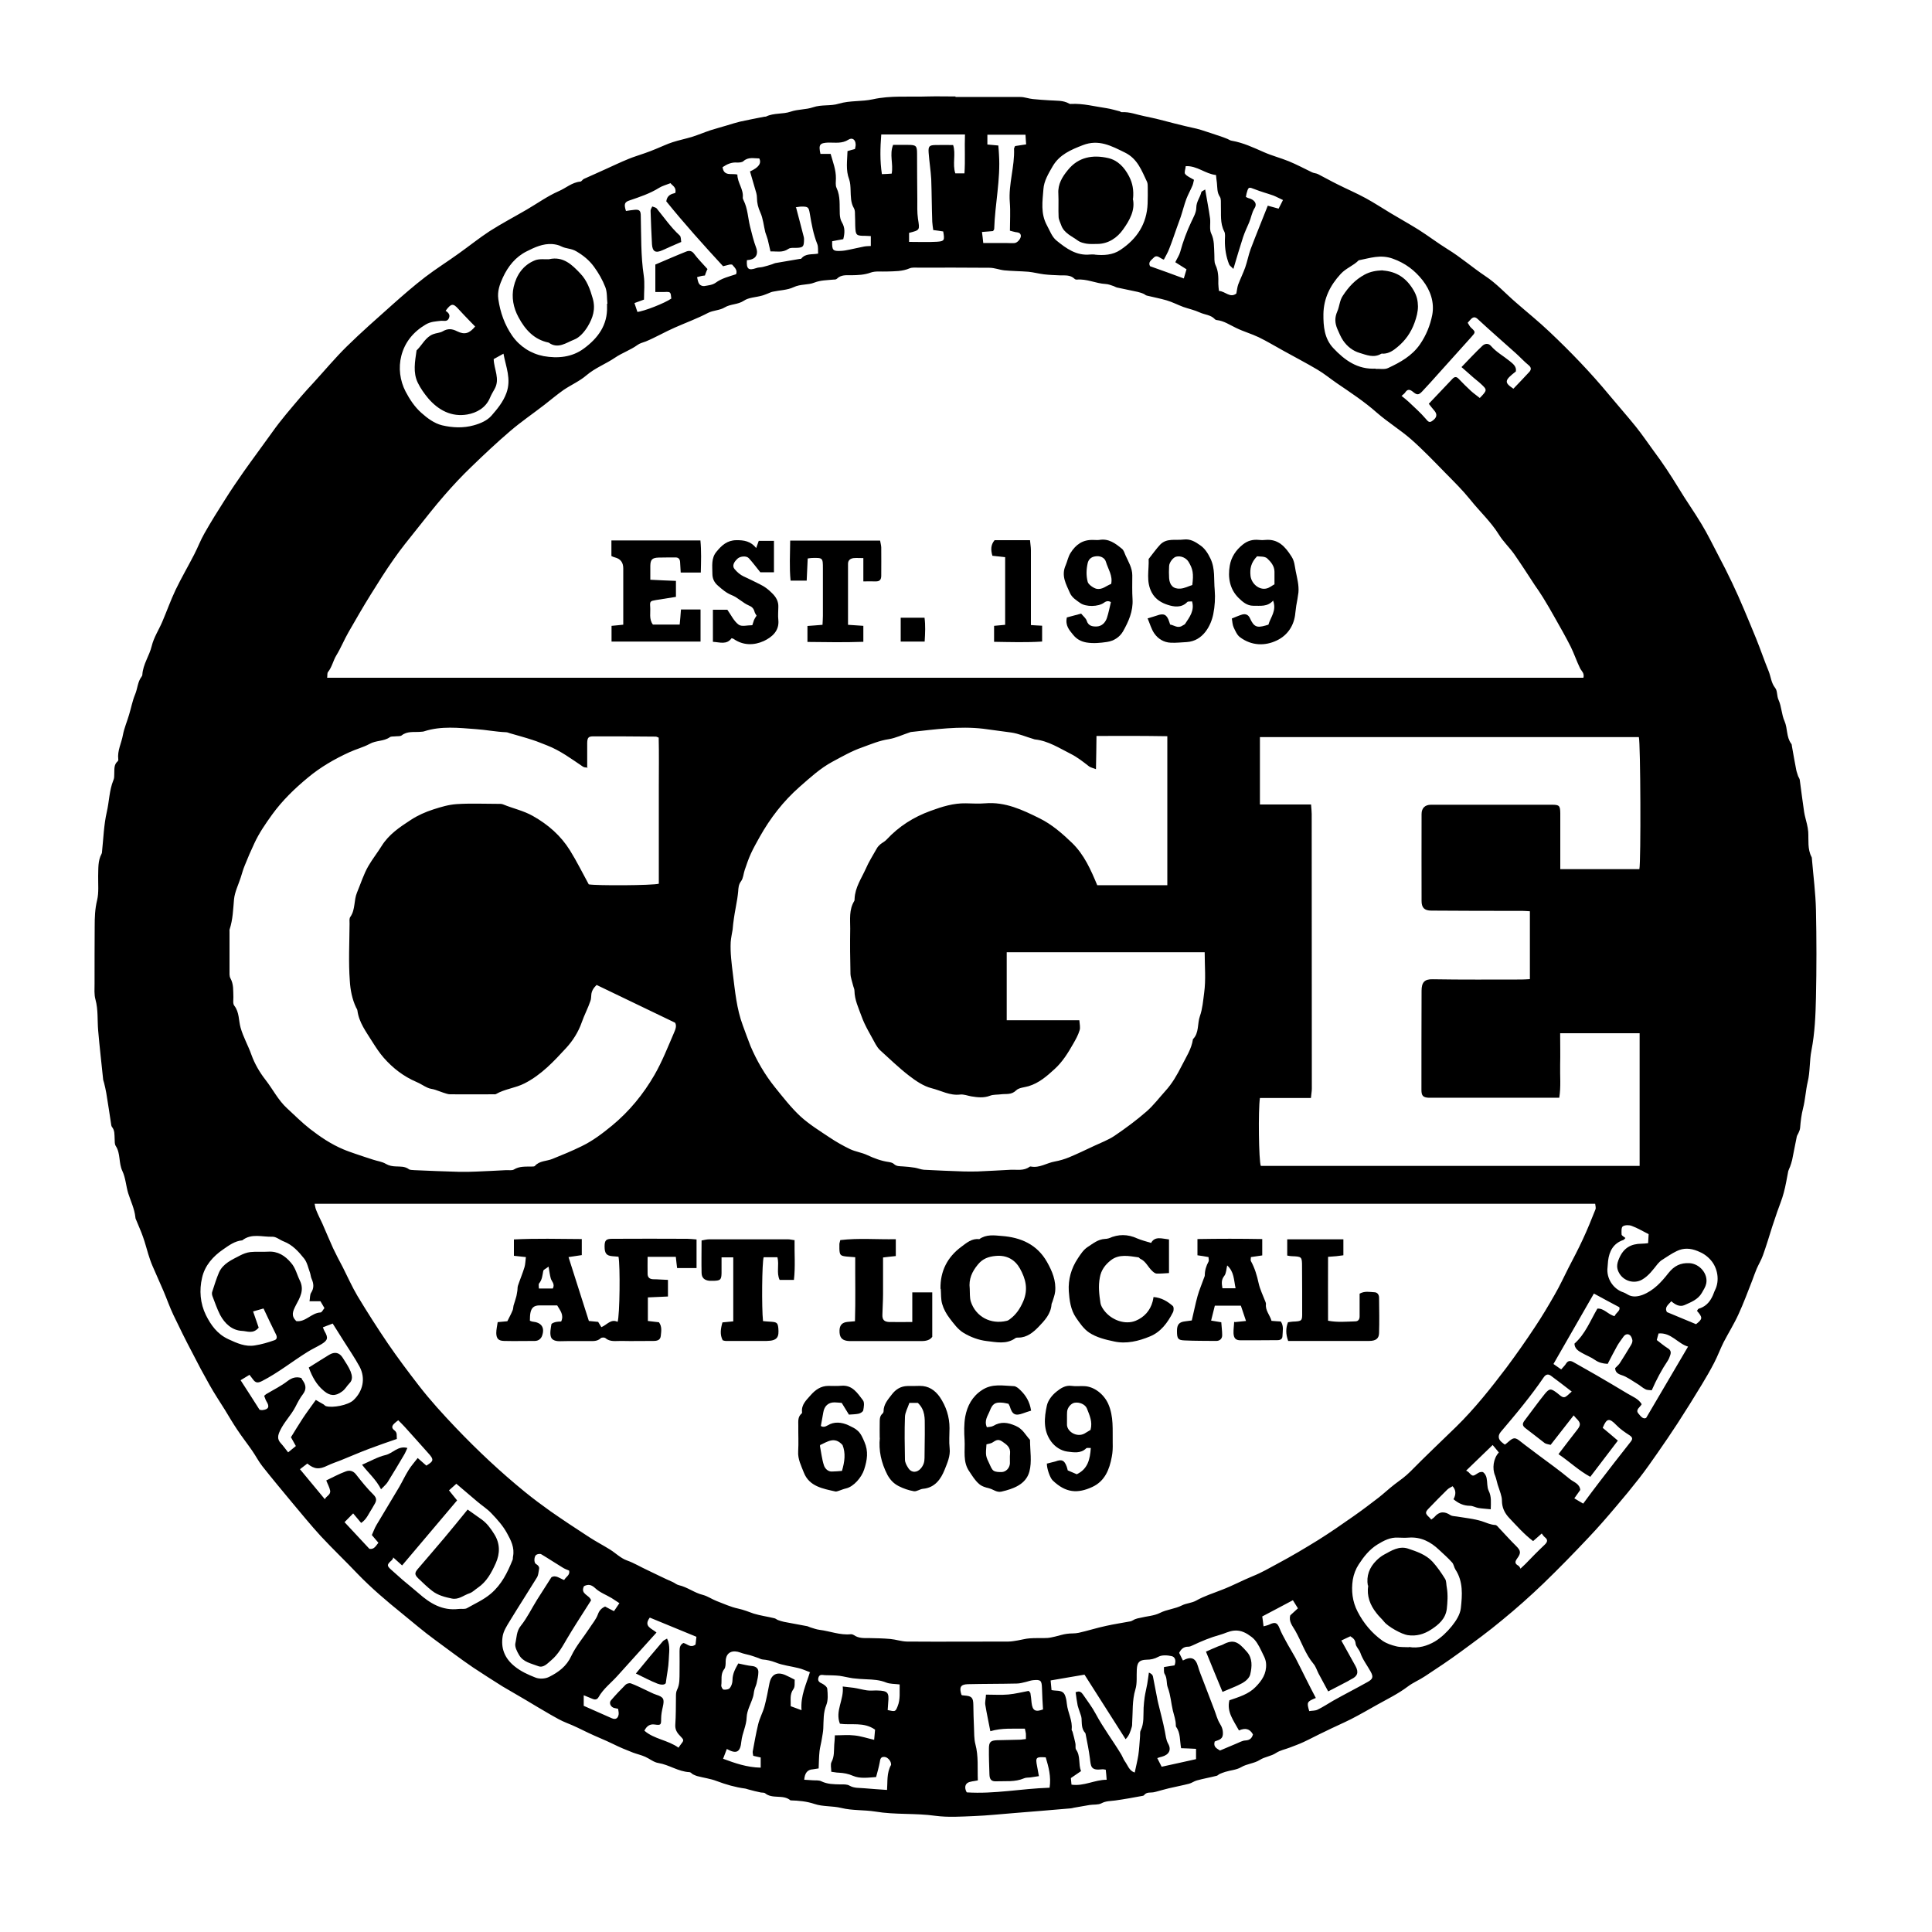
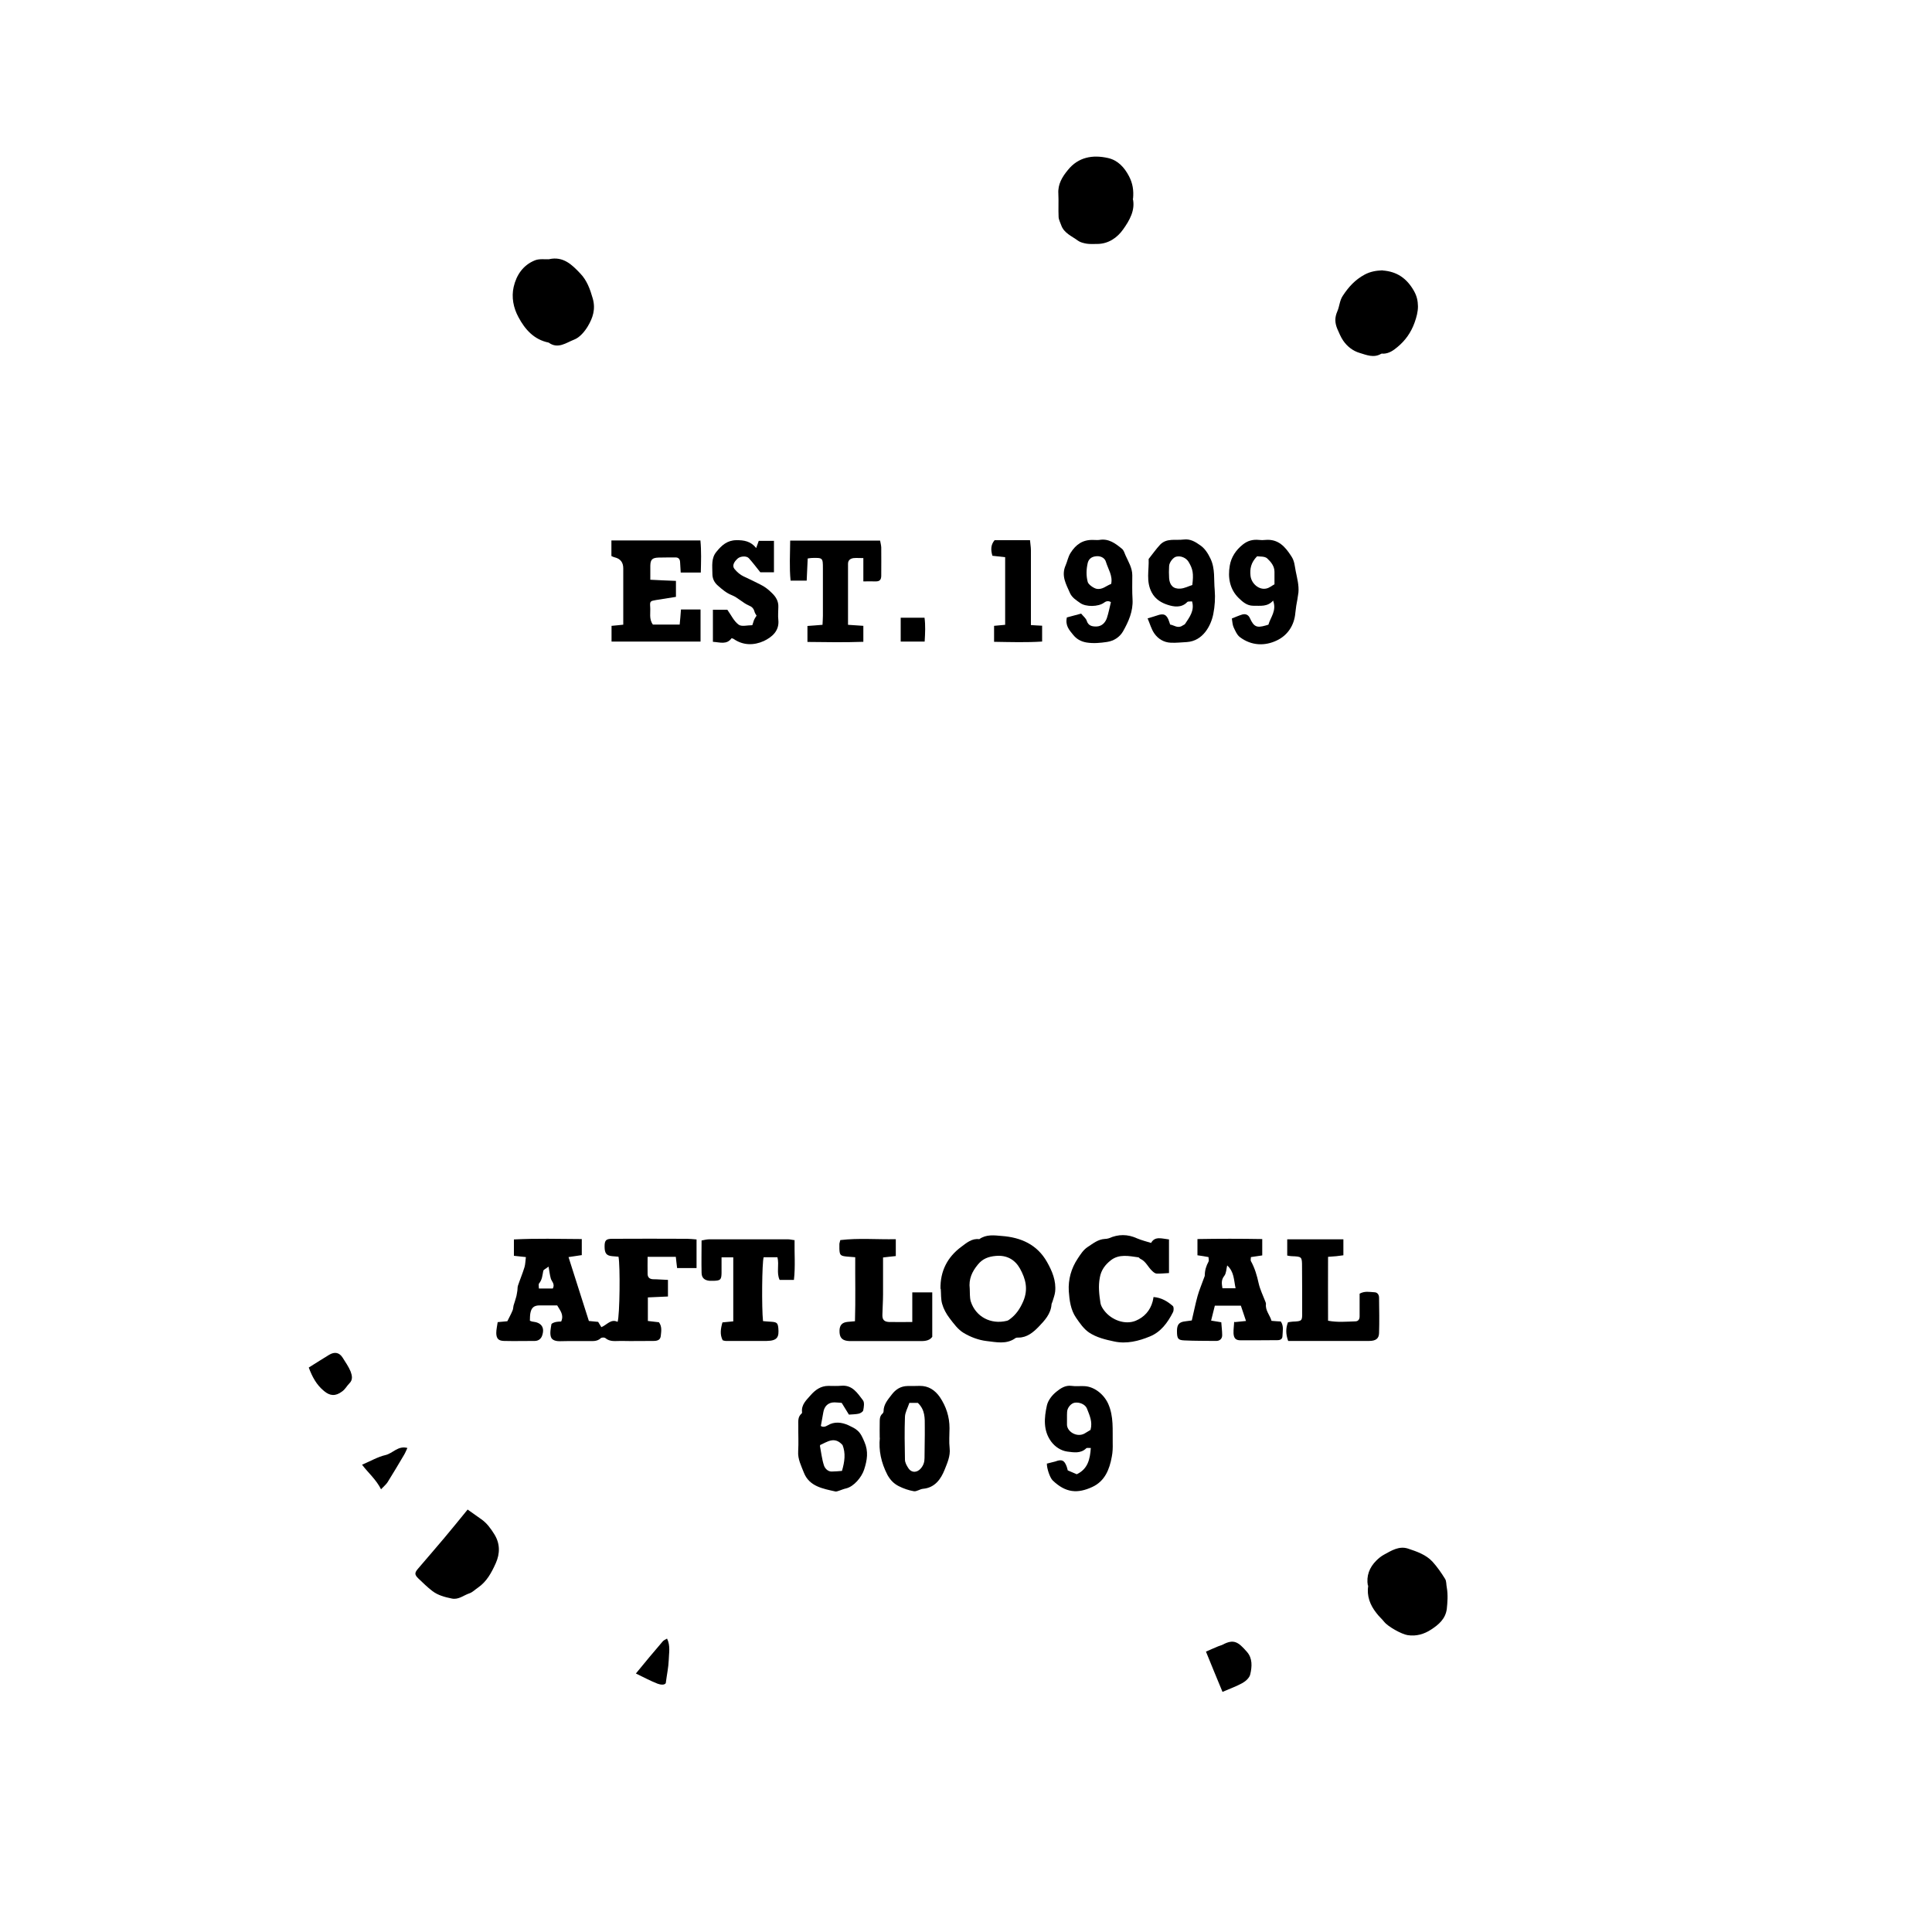
<svg xmlns="http://www.w3.org/2000/svg" id="Layer_1" version="1.1" viewBox="0 0 150 150">
  <g id="Layer_11">
    <g>
-       <path d="M74.21,7.53c1.67,0,3.34-.01,5.01,0,.33,0,.64.13.97.16.43.05.87.07,1.31.1.51.04,1.04-.02,1.52.26.04.02.08.03.13.02.95-.05,1.85.2,2.76.33.34.05.68.16,1.02.24.05.02.11.07.17.07.61-.04,1.17.2,1.75.31.78.16,1.55.35,2.32.56.57.15,1.15.28,1.73.41.11.03.23.07.36.1.54.17,1.07.35,1.6.53.15.05.3.11.45.17.11.05.22.13.34.14.87.15,1.67.53,2.47.88.63.28,1.3.45,1.94.71.61.25,1.21.57,1.81.86.14.07.33.07.46.14.51.26,1,.54,1.51.79.73.37,1.49.69,2.2,1.08.66.36,1.28.77,1.93,1.16.72.43,1.45.84,2.16,1.28.76.48,1.49,1.04,2.25,1.51,1.03.63,1.93,1.42,2.93,2.09.87.57,1.59,1.37,2.38,2.05.87.76,1.78,1.49,2.61,2.28,1.64,1.55,3.2,3.17,4.64,4.91.68.82,1.39,1.62,2.06,2.45.49.61.93,1.26,1.39,1.89.69.92,1.32,1.88,1.92,2.86.57.95,1.22,1.86,1.79,2.81.48.79.89,1.64,1.32,2.46.73,1.37,1.4,2.78,2,4.21.31.75.63,1.49.93,2.24.34.84.63,1.7.97,2.53.17.42.19.9.51,1.3.18.23.11.61.26.93.23.51.23,1.13.46,1.64.25.57.13,1.23.52,1.75.04.05.05.11.05.17.11.63.22,1.25.34,1.87.03.16.1.31.14.47.04.1.11.19.13.28.11.84.22,1.67.34,2.5.05.33.15.63.22.95.05.2.08.4.1.6.04.66-.07,1.34.26,1.96.03.05.02.13.03.19.11,1.31.28,2.61.31,3.91.05,2.27.05,4.55,0,6.82-.03,1.37-.09,2.76-.35,4.09-.16.82-.1,1.66-.29,2.44-.16.69-.19,1.39-.36,2.05-.13.51-.19,1.01-.23,1.52-.01.14-.07.28-.13.41-.04.1-.11.18-.13.28-.13.6-.23,1.21-.36,1.81-.04.17-.1.35-.16.52-.04.11-.11.23-.14.34-.11.56-.2,1.13-.35,1.68-.13.51-.34.99-.51,1.49-.13.39-.26.77-.39,1.16-.23.74-.46,1.49-.72,2.22-.13.36-.33.69-.48,1.03-.13.3-.23.61-.35.92-.34.87-.67,1.76-1.06,2.61-.34.75-.78,1.45-1.16,2.18-.26.52-.46,1.07-.73,1.59-.3.58-.63,1.15-.97,1.71-.61,1.01-1.23,2-1.87,2.99-.51.78-1.03,1.55-1.57,2.32-.46.66-.92,1.32-1.42,1.96-.57.73-1.16,1.45-1.76,2.15-.7.83-1.42,1.66-2.17,2.45-1.14,1.21-2.3,2.4-3.5,3.56-1.03.99-2.1,1.94-3.2,2.84-1.04.87-2.14,1.67-3.23,2.47-.9.66-1.83,1.28-2.76,1.89-.43.29-.93.49-1.35.81-.73.55-1.55.95-2.34,1.39-.69.39-1.37.78-2.07,1.14-.66.33-1.34.62-2,.95-.56.26-1.11.56-1.67.82-.34.16-.71.29-1.07.43-.36.14-.75.21-1.07.42-.39.26-.87.29-1.26.54-.44.28-.99.29-1.46.57-.36.21-.82.23-1.23.36-.16.05-.31.11-.45.17-.07.04-.13.11-.2.13-.51.13-1.03.22-1.54.36-.21.05-.41.21-.62.26-.51.13-1.04.23-1.55.35-.18.04-.36.1-.54.14-.21.05-.43.13-.65.17-.26.05-.55-.04-.75.23-.02.03-.07.04-.11.05-.7.13-1.41.26-2.13.36-.37.05-.72.03-1.07.22-.25.13-.61.08-.92.13-.41.07-.81.14-1.21.21-.08.02-.16.04-.24.05-1.45.13-2.89.24-4.34.36-1.06.08-2.11.2-3.17.24-1,.04-2.02.11-3-.02-1.55-.22-3.13-.07-4.67-.33-.89-.14-1.79-.07-2.64-.28-.7-.17-1.43-.09-2.08-.31-.63-.21-1.24-.26-1.87-.28-.57-.49-1.4-.07-1.98-.56-.07-.05-.2-.03-.31-.05-.33-.07-.64-.14-.95-.23-.1-.02-.2-.07-.3-.08-.75-.1-1.47-.31-2.19-.58-.49-.19-1.02-.25-1.53-.39-.11-.03-.22-.09-.33-.14-.08-.05-.16-.16-.25-.16-.87-.04-1.57-.57-2.41-.71-.36-.05-.68-.33-1.02-.48-.31-.14-.64-.21-.96-.33-.52-.2-1.05-.42-1.55-.67-.63-.31-1.29-.56-1.93-.87-.54-.26-1.09-.54-1.66-.76-.43-.17-.85-.41-1.25-.64-.66-.38-1.31-.77-1.96-1.16-.59-.35-1.19-.69-1.78-1.04-.76-.48-1.52-.96-2.27-1.46-1.02-.69-1.99-1.44-2.98-2.16-.88-.64-1.7-1.35-2.55-2.04-1.2-.97-2.38-1.97-3.46-3.09-.93-.98-1.91-1.91-2.84-2.91-.78-.85-1.51-1.75-2.25-2.63-.77-.93-1.54-1.85-2.29-2.8-.3-.38-.52-.82-.8-1.22-.38-.55-.79-1.07-1.16-1.63-.33-.49-.64-1.02-.95-1.53-.4-.64-.82-1.27-1.19-1.93-.47-.83-.92-1.67-1.35-2.52-.51-.96-.99-1.94-1.46-2.92-.29-.61-.51-1.25-.77-1.86-.28-.65-.57-1.29-.85-1.94-.13-.3-.23-.6-.33-.92-.14-.45-.25-.9-.41-1.34-.15-.44-.35-.86-.52-1.29-.04-.08-.07-.16-.07-.23-.07-.66-.36-1.25-.56-1.87-.17-.57-.2-1.19-.45-1.72-.3-.63-.13-1.35-.51-1.94-.1-.14-.08-.36-.09-.55-.02-.33.02-.67-.22-.95-.02-.03-.03-.08-.04-.11-.13-.84-.25-1.68-.39-2.51-.04-.26-.11-.52-.17-.78-.02-.08-.05-.16-.07-.24-.13-1.28-.28-2.55-.39-3.83-.07-.81.01-1.61-.21-2.41-.11-.39-.07-.83-.07-1.24,0-1.48,0-2.96.01-4.44,0-.69.02-1.35.19-2.04.14-.59.07-1.24.08-1.87.02-.58-.03-1.17.26-1.71.03-.05.04-.11.04-.18.11-1.03.14-2.08.37-3.08.19-.82.19-1.68.51-2.46.07-.14.07-.33.07-.49.02-.34-.05-.71.26-.98.04-.04.07-.11.05-.17-.08-.66.25-1.25.36-1.87.1-.54.33-1.06.48-1.58.16-.52.26-1.08.47-1.58.19-.45.19-.96.49-1.36.04-.05.07-.11.07-.17.05-.81.55-1.47.73-2.23.16-.66.55-1.25.82-1.88.35-.82.65-1.67,1.03-2.47.45-.94.98-1.84,1.45-2.76.28-.54.49-1.11.79-1.63.51-.9,1.06-1.78,1.61-2.64.46-.73.95-1.45,1.44-2.15.72-1.02,1.47-2.02,2.19-3.03.69-.98,1.47-1.87,2.24-2.78.33-.39.67-.75,1-1.11.85-.93,1.65-1.89,2.55-2.78,1.15-1.13,2.37-2.2,3.58-3.28.82-.73,1.66-1.46,2.53-2.13.85-.65,1.75-1.21,2.62-1.84.8-.57,1.57-1.19,2.38-1.72.94-.6,1.93-1.12,2.89-1.68.82-.48,1.6-1.04,2.46-1.42.57-.24,1.04-.69,1.69-.75.1,0,.17-.16.28-.21.55-.25,1.11-.49,1.67-.75.6-.27,1.2-.56,1.82-.81.41-.17.84-.29,1.25-.44.29-.1.57-.21.86-.33.43-.17.85-.38,1.29-.52.49-.16,1.01-.26,1.52-.42.48-.15.95-.35,1.43-.51.43-.14.87-.25,1.29-.38.33-.1.67-.21,1.01-.29.62-.14,1.24-.25,1.87-.38.04,0,.09,0,.13-.01.61-.3,1.32-.17,1.91-.38.59-.2,1.19-.15,1.74-.34.67-.23,1.37-.08,2-.28.88-.26,1.78-.15,2.64-.34,1.4-.31,2.82-.17,4.23-.22.73-.02,1.46,0,2.19,0v.02l.04.04h-.02s.01,0,.01,0ZM24.43,93.48c.04.17.05.31.11.45.14.36.31.69.48,1.05.28.64.55,1.29.84,1.93.23.49.49.98.75,1.47.38.75.72,1.52,1.14,2.23.76,1.26,1.55,2.5,2.38,3.72.76,1.11,1.58,2.2,2.4,3.26.89,1.15,1.87,2.22,2.87,3.27,1.68,1.76,3.46,3.43,5.35,4.97.64.52,1.31,1.02,1.97,1.49.99.69,2,1.36,3.02,2.02.52.34,1.08.63,1.61.96.45.28.84.68,1.32.85.57.2,1.08.52,1.61.76.64.3,1.28.63,1.93.91.17.07.31.21.49.25.67.15,1.21.6,1.88.76.37.1.69.33,1.05.47.55.21,1.11.47,1.68.59.42.09.81.25,1.21.39.52.16,1.07.23,1.6.36.1.02.18.1.28.14.15.05.31.11.47.14.6.11,1.21.23,1.82.34.08.02.15.07.23.09.23.07.47.16.71.19.81.1,1.6.43,2.44.34.08,0,.17.03.23.07.37.26.78.23,1.2.23.54.01,1.08.02,1.63.07.43.04.85.19,1.28.2,2.63.02,5.26,0,7.88,0,.25,0,.49-.05.74-.09.31-.05.6-.14.92-.16.46-.04.92,0,1.38-.03.2-.01.4-.07.6-.11.3-.07.59-.17.89-.21.31-.05.63-.01.93-.08.72-.16,1.42-.39,2.14-.54.62-.14,1.26-.23,1.88-.35.11-.02.22-.11.34-.16.13-.05.27-.09.41-.11.51-.13,1.07-.15,1.53-.38.55-.28,1.17-.31,1.72-.59.34-.17.76-.18,1.1-.37.63-.36,1.33-.57,2-.84.82-.31,1.59-.73,2.4-1.06.66-.26,1.31-.64,1.94-.98,1.07-.57,2.11-1.19,3.13-1.82.94-.59,1.85-1.22,2.76-1.86.66-.46,1.3-.95,1.94-1.44.42-.33.81-.7,1.24-1.03.42-.31.84-.61,1.22-.99,1.16-1.18,2.37-2.32,3.55-3.47,1.45-1.42,2.7-3,3.92-4.61.76-1.02,1.49-2.06,2.19-3.12.55-.82,1.06-1.68,1.55-2.54.39-.67.71-1.37,1.06-2.06.39-.75.78-1.49,1.13-2.25.35-.75.66-1.52.97-2.3.05-.11,0-.27-.02-.44H24.43v.02ZM122.93,52.65c.11-.39-.14-.54-.25-.76-.27-.55-.46-1.13-.73-1.68-.38-.75-.8-1.49-1.22-2.23-.3-.54-.61-1.07-.93-1.59-.2-.33-.42-.64-.64-.96-.53-.81-1.05-1.62-1.6-2.41-.37-.52-.86-.98-1.19-1.52-.63-1.01-1.5-1.8-2.23-2.72-.59-.73-1.26-1.39-1.93-2.07-.87-.89-1.73-1.79-2.66-2.61-.84-.73-1.8-1.32-2.64-2.05-.98-.87-2.05-1.57-3.12-2.3-.51-.35-.99-.75-1.52-1.06-.86-.51-1.75-.97-2.63-1.46-.64-.35-1.26-.73-1.92-1.05-.57-.27-1.18-.44-1.75-.72-.49-.23-.94-.55-1.5-.61-.05,0-.13-.04-.16-.08-.31-.33-.77-.33-1.16-.51-.41-.19-.85-.28-1.28-.43-.43-.16-.85-.38-1.29-.51-.51-.15-1.02-.24-1.54-.37-.1-.02-.17-.11-.26-.14-.15-.07-.31-.11-.46-.15-.54-.11-1.08-.23-1.61-.34-.08-.02-.15-.07-.23-.1-.21-.07-.42-.16-.64-.17-.76-.04-1.47-.42-2.25-.34-.05,0-.13-.02-.17-.07-.33-.31-.72-.25-1.11-.26-.42-.02-.83-.03-1.25-.08-.41-.05-.81-.16-1.21-.2-.62-.05-1.25-.05-1.87-.11-.39-.04-.76-.2-1.16-.2-1.84-.02-3.67-.01-5.5-.01-.23,0-.48-.03-.69.05-.57.25-1.18.23-1.78.25-.42.02-.87-.05-1.24.08-.51.19-1.01.2-1.52.21-.39,0-.79-.05-1.11.27-.07.07-.2.07-.3.07-.49.05-.96.04-1.45.23-.49.2-1.08.1-1.62.36-.49.23-1.08.23-1.62.35-.14.03-.27.1-.4.15-.15.05-.31.13-.46.16-.46.13-1,.13-1.38.39-.47.31-1.02.24-1.49.52-.37.23-.89.22-1.28.42-.84.44-1.72.76-2.58,1.14-.76.33-1.49.76-2.26,1.08-.21.08-.47.14-.64.27-.55.4-1.19.61-1.75.99-.72.49-1.54.79-2.22,1.37-.52.45-1.19.74-1.78,1.14-.51.36-.98.76-1.47,1.14-.89.69-1.82,1.32-2.67,2.05-1.04.89-2.05,1.84-3.03,2.79-.73.7-1.42,1.44-2.08,2.2-.75.86-1.45,1.76-2.16,2.65-.6.75-1.21,1.5-1.76,2.29-.63.89-1.21,1.82-1.79,2.75-.6.96-1.16,1.94-1.73,2.93-.34.59-.59,1.22-.95,1.81-.24.39-.33.89-.64,1.28-.08.09-.04.28-.07.45h97.56s0,.01,0,.01h-.01ZM78.15,79.21h5.65c.02.31.09.57.02.78-.11.37-.3.71-.49,1.04-.41.72-.84,1.42-1.46,1.98-.6.55-1.21,1.08-2.01,1.32-.33.1-.75.11-.97.33-.37.36-.76.25-1.16.3-.29.04-.6.01-.86.11-.49.19-.98.13-1.47.05-.28-.05-.57-.17-.85-.14-.8.1-1.49-.31-2.22-.49-.63-.16-1.23-.57-1.76-.98-.79-.61-1.52-1.32-2.26-1.99-.13-.13-.24-.29-.33-.45-.38-.72-.82-1.4-1.1-2.19-.23-.64-.53-1.25-.54-1.96,0-.14-.08-.28-.11-.42-.07-.3-.19-.6-.2-.9-.03-1.17-.04-2.34-.02-3.5,0-.72-.1-1.47.31-2.14.03-.05.03-.13.03-.19.04-.87.53-1.57.87-2.32.23-.54.56-1.05.85-1.57.07-.13.17-.23.28-.33.16-.13.36-.22.49-.37.95-1.02,2.08-1.74,3.4-2.22.9-.33,1.78-.61,2.75-.59.51.01,1.01.04,1.5,0,1.56-.13,2.9.51,4.23,1.17.95.47,1.75,1.17,2.51,1.9.95.92,1.46,2.09,1.96,3.29h5.44v-11.57c-1.84-.03-3.64-.03-5.5-.02-.01.88-.02,1.68-.04,2.58-.25-.1-.42-.13-.54-.22-.45-.35-.89-.7-1.4-.96-.9-.45-1.76-1.02-2.79-1.13-.04,0-.08-.02-.11-.03-.59-.17-1.17-.43-1.76-.51-.72-.09-1.43-.2-2.15-.29-1.87-.22-3.73.05-5.59.25-.07,0-.11.04-.17.05-.52.17-1.03.42-1.58.51-.73.11-1.38.39-2.07.64-.81.28-1.55.71-2.3,1.11-.95.51-1.75,1.25-2.56,1.96-1.26,1.11-2.27,2.42-3.09,3.88-.23.42-.48.85-.68,1.29-.19.41-.33.84-.48,1.27-.1.29-.11.64-.28.87-.2.26-.21.52-.23.81-.02.19-.04.37-.07.56-.08.51-.19,1.02-.26,1.52-.05.29-.07.58-.1.87-.05.33-.13.65-.15.98-.04.83.07,1.65.17,2.47.17,1.35.29,2.7.77,3.99.2.54.39,1.08.6,1.61.49,1.15,1.12,2.23,1.9,3.2.63.78,1.25,1.58,1.97,2.25.69.63,1.5,1.13,2.28,1.65.51.34,1.04.64,1.58.9.42.2.91.26,1.33.46.54.25,1.09.46,1.68.54.14.02.31.07.39.15.21.2.45.17.7.19.31.02.62.05.93.1.23.04.47.14.7.16,1.02.05,2.04.1,3.06.13.37.01.75.01,1.13,0,.85-.04,1.7-.08,2.56-.13.49-.02,1.01.1,1.45-.23.03-.02.08-.03.11-.02.67.13,1.22-.28,1.85-.39.38-.07.76-.18,1.12-.33.65-.27,1.29-.58,1.93-.88.53-.25,1.1-.46,1.58-.78.87-.59,1.71-1.21,2.5-1.9.54-.47.98-1.06,1.46-1.59.53-.58.91-1.25,1.26-1.94.34-.68.77-1.31.88-2.08.49-.49.33-1.2.54-1.79.2-.56.25-1.21.33-1.81.14-1.02.04-2.07.04-3.15h-15.37v5.3l.02-.04h.01,0ZM97.8,62.46h3.99c.02.3.05.51.05.74,0,7.1.01,14.22.01,21.33,0,.22-.05.44-.07.72h-3.96c-.14.92-.09,4.9.07,5.27h29.41v-10.3h-6.17c0,.87.02,1.67,0,2.48-.02.82.07,1.65-.07,2.53h-9.25c-.3,0-.59,0-.87,0-.46-.02-.58-.16-.58-.61,0-2.56,0-5.12.01-7.69,0-.64.21-.92.87-.9,2.29.04,4.59.02,6.88.02.22,0,.44-.02.66-.03v-5.27c-.23-.01-.41-.03-.59-.03-2.35,0-4.71,0-7.07-.02-.53,0-.75-.23-.75-.75,0-2.25-.01-4.5,0-6.75,0-.46.27-.72.73-.72h9.39c.57,0,.64.07.65.65,0,1.06,0,2.13,0,3.19v1.16h6.14c.13-.6.09-9.83-.04-10.25h-29.42v5.26-.02s0,0,0,0h0ZM45.66,59.6c-.11-.02-.28,0-.39-.07-.89-.6-1.76-1.25-2.78-1.65-.38-.14-.75-.31-1.14-.43-.58-.19-1.17-.35-1.76-.52-.1-.03-.2-.08-.3-.08-.79-.03-1.57-.19-2.34-.24-1.33-.1-2.7-.26-4.02.17-.1.04-.21.02-.31.04-.49.04-1-.07-1.44.28-.11.08-.33.05-.49.07-.14.02-.33-.01-.43.07-.47.33-1.06.23-1.57.52-.48.26-1.04.4-1.56.64-1.16.53-2.25,1.16-3.22,1.97-1.03.85-1.99,1.78-2.78,2.87-.51.71-1.01,1.43-1.38,2.23-.27.57-.52,1.15-.75,1.73-.13.31-.21.62-.31.93-.18.56-.46,1.11-.52,1.69-.07.78-.09,1.57-.34,2.33-.02.05-.01.13-.01.19,0,1,0,2,0,3,0,.21-.02.45.07.61.26.47.21.96.23,1.46,0,.23-.05.52.07.67.4.51.33,1.15.49,1.71.21.74.59,1.39.84,2.1.25.7.64,1.37,1.11,1.97.56.72.97,1.56,1.66,2.19.59.54,1.15,1.11,1.78,1.6.8.62,1.64,1.19,2.6,1.59.3.13.61.23.92.34.46.16.93.31,1.39.46.33.11.7.15.99.33.25.14.49.18.76.19.35.02.7-.02,1.02.22.1.07.28.05.42.07,1.16.05,2.33.1,3.49.13.43.01.87,0,1.32-.02.76-.03,1.54-.07,2.31-.11.21-.01.46.04.61-.05.42-.26.87-.22,1.33-.23.1,0,.25.01.3-.05.36-.41.91-.36,1.35-.54.77-.31,1.53-.62,2.28-.99.87-.42,1.64-1.01,2.37-1.61,1.33-1.1,2.42-2.43,3.28-3.92.6-1.04,1.04-2.17,1.52-3.28.11-.25.23-.55.08-.78-2.07-.99-4.08-1.96-6.09-2.93-.25.24-.39.49-.41.75-.02.16-.01.34-.07.49-.19.57-.48,1.1-.68,1.68-.25.72-.69,1.42-1.21,1.98-.95,1.03-1.91,2.07-3.22,2.74-.72.37-1.53.43-2.22.83-.05.03-.13.02-.19.02-1.13,0-2.25.01-3.38,0-.17,0-.36-.08-.53-.13-.21-.07-.41-.15-.62-.22-.2-.07-.41-.07-.59-.16-.3-.13-.57-.33-.87-.45-1-.43-1.83-1.07-2.54-1.88-.34-.39-.61-.81-.89-1.25-.47-.76-1.03-1.48-1.15-2.41-.01-.08-.05-.15-.1-.23-.31-.65-.45-1.38-.49-2.07-.11-1.47-.03-2.96-.02-4.44,0-.19-.04-.42.07-.55.39-.57.25-1.26.51-1.88.29-.69.51-1.42.89-2.07.31-.53.69-1.01,1.02-1.54.56-.9,1.4-1.46,2.26-2.02.55-.36,1.14-.62,1.76-.82.59-.19,1.19-.37,1.81-.41,1.06-.07,2.13-.02,3.19-.02.14,0,.31-.01.43.05.75.31,1.57.48,2.29.89,1.19.67,2.17,1.53,2.88,2.67.53.85.97,1.75,1.46,2.64.59.11,4.96.09,5.44-.05v-7.6c0-1.26.02-2.52-.01-3.74-.13-.05-.17-.08-.21-.08-1.63-.01-3.25-.03-4.88-.02-.37,0-.45.11-.46.51,0,.6,0,1.2,0,1.94h0,.03s0-.02,0-.02ZM83.58,131.37c.23-.11.39.02.51.2.33.49.7.96.98,1.49.59,1.1,1.34,2.09,1.98,3.15.1.17.17.37.28.53.23.31.33.74.77.88.1-.48.21-.91.28-1.35.07-.47.09-.95.13-1.42.02-.16-.02-.36.05-.49.28-.57.2-1.18.23-1.78.02-.27.04-.54.08-.81.05-.34.14-.68.2-1.02.05-.3.09-.59.13-.89.19.08.28.17.31.28.11.57.22,1.13.33,1.7.03.14.05.28.09.42.17.72.37,1.43.51,2.16.07.33.08.64.25.95.28.49.07.87-.48,1.02-.1.02-.19.05-.36.11.13.26.25.49.34.67.94-.21,1.8-.39,2.67-.59v-.8c-.41-.02-.76-.04-1.16-.05-.11-.6-.04-1.19-.39-1.66-.02-.03-.02-.08-.02-.13,0-.39-.14-.76-.23-1.13-.14-.59-.17-1.19-.39-1.78-.13-.33-.03-.73-.25-1.07-.08-.13-.04-.34-.05-.53.33-.05.59-.1.82-.13.14-.36.05-.66-.23-.72-.33-.07-.75-.1-1.02.05-.31.17-.61.23-.94.23-.54.02-.71.2-.74.76-.03.52.04,1.07-.11,1.55-.26.86-.19,1.73-.25,2.6,0,.1,0,.21-.03.31-.1.35-.21.69-.48.95-1.07-1.67-2.11-3.31-3.19-5.01-.87.14-1.72.3-2.63.45.02.26.05.49.07.75.15.02.25.04.35.04.49.02.66.13.77.6.04.14.05.29.07.43.07.68.46,1.3.37,2,0,.05.05.11.07.16.08.3.16.59.22.89.04.16-.02.37.05.49.37.51.17,1.13.39,1.68-.28.19-.51.35-.79.54.01.15.03.33.05.51.97.14,1.79-.38,2.73-.38-.02-.29-.04-.53-.07-.78-.13-.02-.2-.04-.28-.03-.9.11-.87-.23-.95-.85-.08-.63-.21-1.25-.33-1.87,0-.04-.02-.09-.04-.11-.3-.33-.25-.73-.28-1.13-.01-.17-.1-.34-.15-.52-.05-.16-.11-.31-.15-.47-.07-.34-.11-.68-.16-1.04h0s.02-.01.02-.01ZM91.25,20.36c.14-.3.31-.54.38-.8.22-.81.51-1.59.87-2.35.16-.34.38-.72.38-1.08,0-.48.3-.8.39-1.21.02-.07.14-.1.3-.21.13.8.28,1.52.38,2.25.05.39-.07.84.09,1.17.25.52.21,1.05.24,1.58.02.29-.03.61.09.86.23.48.23.96.22,1.46,0,.18.03.36.05.56.49.02.86.58,1.35.2.05-.25.07-.49.14-.69.17-.45.39-.89.55-1.34.16-.46.25-.95.42-1.42.42-1.11.87-2.2,1.33-3.37.25.07.52.14.84.23.1-.2.22-.42.34-.67-.31-.14-.52-.26-.75-.35-.48-.17-.98-.3-1.45-.49-.44-.17-.48-.19-.6.24-.04.11-.05.23-.08.36.08.04.13.07.19.09.46.11.71.42.49.77-.23.37-.27.76-.43,1.13-.16.37-.34.75-.47,1.14-.25.77-.48,1.55-.75,2.46-.16-.17-.28-.24-.33-.35-.24-.6-.34-1.24-.33-1.88,0-.23.05-.49-.05-.68-.34-.65-.23-1.34-.26-2.02-.01-.23.03-.51-.08-.67-.23-.34-.19-.72-.23-1.08-.03-.2-.05-.4-.07-.61-.84-.09-1.46-.73-2.35-.69-.02.23-.13.49-.05.6.14.19.41.29.69.46-.04.13-.05.28-.11.43-.15.36-.34.69-.48,1.05-.17.46-.29.95-.44,1.4-.1.29-.21.57-.31.86-.19.54-.37,1.08-.58,1.61-.11.3-.28.57-.42.85-.31-.1-.52-.43-.79-.15-.17.18-.46.34-.28.66.87.31,1.72.61,2.62.95.07-.23.14-.48.21-.71-.28-.18-.52-.33-.87-.55h.02s0,0,0,0ZM47.12,23.58h.04c-.05-.43-.01-.89-.16-1.28-.22-.57-.53-1.11-.89-1.6-.36-.49-.82-.87-1.37-1.19-.38-.23-.79-.19-1.16-.38-.21-.11-.46-.16-.7-.18-.72-.05-1.37.25-1.98.56-.87.43-1.46,1.17-1.86,2.04-.24.52-.44,1.07-.35,1.68.15,1.03.49,1.99,1.08,2.84.58.83,1.45,1.39,2.44,1.58,1.08.19,2.19.1,3.12-.59,1.09-.8,1.85-1.82,1.8-3.26v-.19h0ZM106.79,28.64c.33-.02.71.07.99-.07.94-.44,1.85-.94,2.47-1.84.48-.7.79-1.47.95-2.28.18-.98-.14-1.91-.75-2.69-.61-.77-1.34-1.33-2.32-1.68-.96-.34-1.76-.04-2.64.13-.41.42-.99.61-1.4,1.06-.82.89-1.32,1.9-1.34,3.11-.01.95.07,1.9.76,2.64.89.95,1.9,1.68,3.3,1.6h-.01ZM20.08,103.08c-.43.52-.91.26-1.29.25-.78-.04-1.34-.57-1.7-1.24-.24-.47-.41-.98-.6-1.47-.04-.11-.05-.26,0-.37.16-.49.31-.98.51-1.45.31-.7,1-.99,1.63-1.32.25-.13.53-.24.81-.27.45-.05.92,0,1.37-.03.76-.05,1.32.31,1.79.87.35.4.45.9.67,1.35.39.77,0,1.37-.31,1.96-.23.46-.38.79.04,1.21.72.1,1.18-.64,1.88-.67.11,0,.21-.23.31-.34-.11-.2-.22-.37-.31-.53h-.85c.05-.26.02-.51.13-.67.23-.36.2-.69.04-1.06-.07-.14-.08-.33-.13-.48-.14-.38-.22-.81-.46-1.11-.43-.54-.9-1.06-1.57-1.32-.3-.11-.6-.38-.89-.37-.78.03-1.62-.29-2.34.28-.58.05-1.03.39-1.48.7-.79.54-1.43,1.26-1.64,2.2-.23.97-.15,2,.3,2.91.38.76.87,1.46,1.73,1.86.67.31,1.32.61,2.06.49.52-.08,1.03-.23,1.54-.41.19-.07.21-.25.1-.46-.33-.66-.64-1.32-.96-2-.23.07-.48.13-.81.23.16.46.31.89.45,1.3v-.02h-.01.02ZM85,19.77c.67.07,1.39.04,1.99-.37,1.28-.85,2.05-2.02,2.11-3.59.02-.42.01-.84.01-1.25,0-.14,0-.31-.05-.43-.42-.88-.74-1.81-1.73-2.29-1.04-.51-2.02-1.05-3.26-.57-.93.36-1.8.73-2.33,1.62-.33.57-.69,1.16-.73,1.8-.07.93-.23,1.88.27,2.8.23.42.39.9.75,1.19.75.61,1.54,1.19,2.61,1.08.1-.01.21,0,.36,0h0s0,0,0,0ZM30.53,120.96c-.05.09-.08.15-.13.19-.37.33-.38.41-.02.73.3.27.6.54.9.8.4.34.82.67,1.22,1.02.89.79,1.85,1.37,3.1,1.22.23-.03.49.04.67-.07.61-.35,1.26-.63,1.83-1.11.85-.72,1.3-1.65,1.7-2.64.03-.07.01-.16.03-.25.14-.69-.17-1.28-.47-1.82-.31-.57-.76-1.07-1.21-1.54-.33-.35-.75-.61-1.12-.93-.52-.44-1.04-.89-1.6-1.36-.19.17-.37.33-.57.51.23.3.45.55.63.78-1.46,1.72-2.86,3.38-4.27,5.05-.23-.21-.43-.39-.7-.63v.02h0s0,0,0,0ZM25.22,116.41c.08-.25.48-.34.41-.69-.05-.25-.19-.49-.3-.78.49-.23.99-.51,1.52-.7.26-.1.55-.07.78.22.43.55.87,1.1,1.37,1.59.28.28.23.49.07.75-.07.1-.11.21-.18.31-.26.39-.42.85-.85,1.13-.21-.25-.41-.49-.62-.74-.23.23-.46.46-.67.68.67.71,1.3,1.39,1.93,2.07.38.07.51-.25.7-.47-.18-.21-.36-.42-.51-.6.13-.28.22-.55.36-.78.58-.98,1.18-1.96,1.76-2.94.25-.43.46-.89.73-1.32.2-.33.46-.61.71-.94.26.23.46.41.67.59.55-.34.64-.44.13-.99-.6-.67-1.19-1.34-1.8-2.01-.17-.19-.35-.36-.51-.52-.13.1-.19.14-.25.2-.25.21-.3.39-.05.58s.16.39.19.67c-.72.25-1.43.49-2.14.76-.75.28-1.47.6-2.22.9-.34.13-.69.25-1.03.41-.62.31-1.02.29-1.56-.16-.19.14-.39.3-.57.44.67.8,1.3,1.57,1.94,2.34h0s-.01,0-.01,0ZM22.6,111.57c.3-.48.59-.97.9-1.44s.65-.92,1.02-1.44c.21.13.4.23.59.34.07.04.11.11.19.14.51.16,1.73-.07,2.14-.46.72-.67.97-1.67.48-2.6-.37-.68-.81-1.32-1.22-1.97-.29-.46-.58-.93-.87-1.38-.28.11-.51.19-.76.29.05.13.08.23.13.31.3.51.25.7-.24,1-.35.21-.73.38-1.08.6-1.19.74-2.28,1.62-3.53,2.26-.33.17-.51.16-.72-.14-.08-.11-.16-.21-.26-.34-.23.14-.42.25-.69.42.49.75.96,1.49,1.47,2.29.02,0,.13.04.22.03.49-.05.58-.27.31-.69-.08-.13-.11-.29-.17-.42.1-.08.14-.13.19-.15.55-.33,1.13-.61,1.63-1,.36-.27.68-.35,1.07-.23.04.07.05.13.1.18.25.35.31.69.02,1.07-.23.3-.41.64-.58.98-.34.66-.87,1.17-1.19,1.84-.18.37-.25.67.05.99.19.2.35.44.57.71.23-.19.43-.35.6-.49-.14-.25-.26-.46-.39-.7h0,0ZM109.39,127.87c.73.13,1.42-.08,2.02-.43.49-.3.95-.74,1.31-1.19.33-.41.65-.91.7-1.4.11-1.01.19-2.06-.42-2.99-.11-.17-.13-.41-.26-.55-.31-.35-.67-.66-1.01-.98-.66-.63-1.42-1.02-2.36-.95-.27.02-.54.01-.81,0-.61-.04-1.12.23-1.61.53-.63.39-1.07.95-1.46,1.55-.23.35-.39.77-.46,1.19-.13.85-.03,1.7.37,2.47.46.9,1.11,1.68,1.94,2.27.31.21.69.34,1.07.43.31.08.66.05.99.07h0s0-.01,0-.01ZM54,127.69c.02-.19.05-.43.07-.61-1.25-.51-2.44-1.01-3.62-1.49-.52.69.16.84.52,1.16-1.03,1.14-2.02,2.24-3.02,3.35-.49.55-1.11,1.01-1.48,1.67-.13.23-.33.2-.54.1-.17-.08-.36-.14-.61-.25v.82c.73.33,1.46.64,2.17.96.29.13.49.03.54-.29.02-.13-.02-.28-.04-.44-.14-.04-.27-.04-.38-.09-.23-.11-.33-.39-.17-.57.36-.42.74-.82,1.13-1.21.08-.08.28-.14.39-.11.41.15.81.35,1.21.54.25.11.51.26.76.34.59.19.67.33.53.95-.07.3-.13.61-.13.92,0,.48-.01.52-.51.45-.35-.05-.61.11-.79.48.75.66,1.82.72,2.65,1.32.05-.07.1-.16.16-.23.28-.36.28-.35-.05-.7-.23-.23-.39-.49-.36-.87.05-.7.04-1.42.05-2.13,0-.19,0-.39.08-.55.23-.45.19-.93.2-1.4.01-.54,0-1.08,0-1.63,0-.27.05-.49.3-.62.31.07.54.41.93.13h0s0,0,0,0ZM49.46,24.22c.52-.04,2.17-.69,2.66-1.04-.05-.52-.05-.53-.52-.51-.22.01-.43,0-.72,0v-2.13c.85-.36,1.62-.7,2.4-1.01.21-.08.42-.08.6.16.31.42.69.79,1.05,1.2-.04.07-.07.14-.1.22-.04.09-.07.19-.1.28-.11.01-.2.02-.28.04-.1.02-.19.05-.33.09.05.2.07.39.17.53.07.1.26.18.38.16.3-.05.64-.08.88-.25.49-.36,1.05-.49,1.6-.67.13-.34-.13-.53-.31-.75-.07,0-.13-.01-.19,0-.16.04-.33.08-.51.13-1.52-1.65-3.03-3.33-4.41-5.04.07-.49.4-.57.7-.65.11-.45-.24-.57-.37-.76-.33.13-.64.21-.88.36-.72.45-1.51.71-2.3.98-.41.13-.44.31-.28.82.21-.03.43-.07.66-.09.4-.04.49.08.49.49.04,1.54,0,3.08.23,4.61.09.6.02,1.24.02,1.87-.23.09-.47.17-.74.27.08.24.16.47.23.69h-.02,0ZM122.04,108.05c-.6-.46-1.11-.86-1.63-1.24-.2-.14-.38-.13-.56.13-.49.72-1.02,1.42-1.57,2.11-.57.72-1.16,1.41-1.75,2.11-.23.27-.23.55.04.79.08.08.18.14.27.21.1-.08.19-.14.26-.21.42-.37.54-.37.97-.02.45.36.92.69,1.37,1.04.82.61,1.66,1.21,2.44,1.86.29.24.77.36.81.85-.16.23-.31.43-.46.65.24.14.44.27.69.41.42-.57.81-1.1,1.22-1.63.81-1.05,1.61-2.1,2.44-3.14.19-.23.2-.36-.07-.54-.36-.23-.72-.48-1.01-.78-.55-.57-.75-.55-1.05.17-.02.04,0,.08,0,.05.4.33.76.64,1.16.98-.73.95-1.41,1.85-2.14,2.81-.89-.48-1.6-1.17-2.47-1.76.52-.69.99-1.29,1.46-1.9.29-.37.27-.54-.08-.88-.07-.07-.11-.13-.2-.23-.62.79-1.2,1.54-1.79,2.29-.19-.05-.36-.07-.46-.14-.49-.37-.96-.76-1.46-1.13-.26-.19-.31-.35-.11-.61.53-.69,1.03-1.4,1.58-2.08.37-.45.48-.42.95-.07.17.13.38.35.55.33.19-.02.36-.26.63-.47h-.01s0,.02,0,.02ZM62.46,138.18c.23.02.43.02.63.04.23.02.49-.02.68.08.48.23.96.23,1.46.24.25,0,.54-.02.73.1.37.21.76.16,1.15.2.57.05,1.14.09,1.76.13.05-.61-.04-1.32.31-1.94.01-.02,0-.04,0-.07,0-.23-.26-.53-.49-.55-.33-.04-.35.19-.39.43-.07.37-.17.72-.28,1.13-.6.04-1.24.14-1.78-.09-.39-.17-.73-.23-1.13-.25-.18,0-.36-.05-.57-.07,0-.29-.08-.57.02-.76.23-.43.18-.89.21-1.34.02-.22.04-.44.05-.73.55,0,1.04-.05,1.53.01.49.05.96.21,1.52.34.03-.34.05-.59.07-.79-.88-.62-1.84-.33-2.73-.46-.39-1,.33-1.86.22-2.89.34.04.6.07.85.1.34.05.69.15,1.03.2.26.04.54,0,.81.01.8.02.92.15.84.93-.02.2-.02.4-.04.59.59.13.6.13.77-.29.23-.56.14-1.13.16-1.7-.4-.05-.75-.03-1.05-.15-.49-.2-1.01-.23-1.53-.25-.35-.01-.7-.04-1.06-.08-.34-.05-.69-.14-1.03-.19-.37-.04-.75-.04-1.13-.05-.2-.01-.43-.1-.51.2-.07.26.08.36.3.46.16.08.39.26.39.41.04.41.07.87-.07,1.23-.25.61-.21,1.21-.24,1.84-.01.26-.07.53-.11.79-.05.33-.14.64-.18.96-.05.45-.05.9-.07,1.35-.21.03-.33.05-.45.07-.42.02-.63.29-.67.81h0ZM125.35,102.19c.13-.29.48-.43.37-.7-.69-.37-1.32-.7-1.97-1.06-1.06,1.85-2.1,3.65-3.14,5.47.25.17.43.3.6.42.16-.19.3-.31.39-.47.15-.23.35-.21.55-.1.59.33,1.17.66,1.76,1,.82.48,1.65.96,2.47,1.46.38.23.82.38,1.08.81-.11.23-.51.42-.26.72.16.19.37.49.61.34,1.11-1.9,2.17-3.69,3.25-5.53-.8-.23-1.31-1.11-2.29-1.02-.05.19-.1.34-.14.51.3.23.57.46.86.64.23.14.26.31.19.52-.05.16-.11.31-.2.45-.47.7-.87,1.45-1.24,2.29-.14-.02-.34,0-.49-.08-.23-.11-.43-.31-.66-.44-.39-.23-.77-.53-1.2-.66-.34-.11-.48-.26-.49-.54.13-.14.26-.24.35-.37.3-.46.58-.93.86-1.39.07-.11.14-.26.13-.39-.02-.14-.09-.33-.2-.41-.16-.13-.36-.07-.49.11-.16.23-.34.46-.48.7-.26.47-.51.95-.75,1.42-.39-.02-.69-.1-.98-.3-.31-.22-.69-.36-1.02-.55-.3-.16-.57-.35-.58-.72.84-.75,1.22-1.76,1.78-2.72.52-.04.83.47,1.35.59h.01ZM81.49,138.8c.13-.87-.08-1.62-.3-2.36-.75-.05-.81,0-.67.69.05.23.08.48.14.77-.26.04-.47.07-.67.1-.16.02-.34,0-.49.07-.7.3-1.44.2-2.16.23-.38.02-.51-.16-.52-.54-.02-.67-.05-1.33-.04-2,0-.51.13-.63.63-.65.58-.02,1.17-.02,1.75-.04.16,0,.31-.04.49-.05,0-.17.01-.3,0-.42s-.05-.23-.08-.39c-.89.02-1.76-.07-2.68.2-.13-.69-.28-1.36-.39-2.04-.04-.23.04-.48.05-.8.62,0,1.19.04,1.74-.01.55-.05,1.08-.19,1.58-.28.08.11.13.14.13.17.04.25.07.49.09.74.07.63.3.75.89.53-.03-.55-.07-1.08-.08-1.63-.02-.61-.08-.7-.69-.64-.18.02-.36.08-.54.13-.23.05-.48.13-.72.13-1.27.03-2.55.02-3.82.05-.56.02-.67.25-.48.83.02.01.04.03.05.03.07.01.13.02.18.02.56.04.68.16.69.72.01.58.02,1.17.05,1.75.02.43,0,.89.11,1.31.25.93.15,1.86.19,2.81-.31.07-.61.07-.81.2-.23.17-.2.48-.05.73,2.14.14,4.23-.29,6.39-.36h0ZM44.21,121.95c-.19-.08-.39-.15-.55-.26-.55-.33-1.08-.69-1.64-1.02-.09-.05-.29-.02-.39.05-.16.11-.19.57-.04.69.17.11.31.22.26.43-.04.2-.05.43-.14.6-.7,1.14-1.44,2.28-2.14,3.43-.22.36-.47.75-.54,1.15-.16.94.15,1.73.92,2.35.49.4,1.05.65,1.61.87.31.13.77.11,1.08-.05.72-.36,1.35-.82,1.72-1.63.36-.76.93-1.42,1.4-2.14.23-.36.52-.69.66-1.08.11-.31.28-.48.56-.61.21.11.42.23.69.36.13-.2.26-.39.42-.62-.25-.16-.43-.29-.61-.4-.42-.25-.91-.43-1.25-.75-.33-.31-.57-.33-.89-.17-.31.63.43.67.55,1.1-.36.57-.74,1.16-1.12,1.76-.25.39-.49.79-.73,1.19-.36.61-.69,1.24-1.24,1.7-.28.23-.59.62-1.01.46-.54-.21-1.17-.31-1.49-.87-.16-.27-.34-.63-.29-.89.11-.46.08-.95.43-1.38.49-.61.84-1.35,1.26-2.02.36-.57.72-1.13,1.11-1.74.34-.21.66.1.99.21.15-.26.49-.39.38-.75h.02s0,0,0,0ZM34.57,24.11c.19.13.41.29.29.58-.13.33-.42.19-.65.22-.39.05-.75.05-1.15.28-.97.57-1.63,1.38-1.9,2.43-.24.93-.11,1.93.33,2.78.31.59.7,1.19,1.22,1.65.48.43,1.01.82,1.61.97.81.19,1.65.23,2.47,0,.51-.14,1.04-.37,1.37-.75.45-.52.9-1.05,1.16-1.76.39-1.09-.04-2.01-.23-3.05-.31.17-.54.3-.76.42.02.79.51,1.54.07,2.32-.13.23-.26.45-.36.69-.33.78-1.03,1.16-1.76,1.29-1.22.21-2.24-.33-3.03-1.25-.31-.37-.6-.78-.81-1.21-.39-.8-.22-1.65-.1-2.5,0-.02.02-.04.04-.05.41-.41.66-.99,1.24-1.22.25-.1.54-.1.76-.23.39-.23.72-.2,1.11,0,.59.29.95.17,1.4-.37-.13-.14-.28-.28-.41-.42-.3-.31-.59-.61-.88-.93-.42-.47-.57-.46-1.01.14h-.02ZM96.18,134.33c-.41-.76-.95-1.42-.73-2.32.75-.26,1.49-.47,2.04-1.04.48-.49.85-1.02.81-1.78-.02-.41-.23-.7-.37-1.02-.19-.4-.42-.83-.76-1.08-.37-.28-.79-.54-1.35-.49-.42.04-.73.23-1.11.33-.73.2-1.42.49-2.1.81-.11.05-.23.11-.35.11-.37-.01-.57.2-.71.48.1.2.19.39.29.59.64-.34.98-.2,1.17.45.11.39.27.77.42,1.16.28.74.57,1.48.85,2.22.14.36.23.75.43,1.07.18.28.26.55.23.87-.04.39-.4.41-.63.52-.13.43.17.54.41.7.42-.18.85-.36,1.28-.54.23-.09.45-.23.69-.24.36-.02.51-.19.59-.47-.25-.45-.6-.52-1.08-.31h-.01,0ZM131.77,101.75s.07-.13.11-.14c.49-.14.82-.46,1.04-.9.1-.18.15-.38.24-.56.36-.72.21-1.7-.34-2.32-.29-.33-.61-.54-1.02-.7-.57-.23-1.09-.25-1.61,0-.4.19-.77.45-1.15.69-.13.08-.24.2-.34.31-.36.45-.69.92-1.21,1.22-.6.34-1.38.13-1.75-.46-.25-.41-.23-.73-.03-1.19.35-.82.92-1.13,1.74-1.14.16,0,.33-.02.51-.04.02-.28.03-.52.04-.7-.48-.24-.87-.48-1.31-.64-.2-.08-.52-.08-.69.03-.13.08-.11.41-.1.63,0,.1.18.17.3.28-.07.07-.11.13-.16.15-.77.26-1.1.86-1.19,1.63-.02.16-.02.33-.04.49-.11.85.43,1.7,1.26,1.96.1.04.19.09.27.14.39.25.82.18,1.2.04.85-.33,1.46-1,1.99-1.68.46-.58.95-.81,1.63-.78.79.04,1.47.82,1.31,1.59-.05.25-.21.49-.34.72-.3.52-.84.72-1.35.95-.37.16-.72-.04-1.02-.3-.23.27-.55.46-.34.84.76.31,1.52.63,2.26.94.52-.41.53-.51.07-1.04h0s.01-.01.01-.01h0ZM72.46,17.88c-.03-.22-.07-.44-.08-.66-.04-1.1-.04-2.2-.08-3.31-.04-.69-.15-1.36-.2-2.04-.04-.52.05-.6.54-.61.43-.01.86,0,1.36,0,.23.68-.07,1.47.17,2.2h.71c.07-1.01,0-2,.04-3.02h-6.5c-.08,1.04-.11,2.04.05,3.08.3-.01.53-.02.76-.04.14-.76-.19-1.48.11-2.23h1.17c.61,0,.69.07.69.67.01,1.19,0,2.38.02,3.56,0,.49-.02,1.01.05,1.5.14.89.17.88-.69,1.1v.7c.75,0,1.45.03,2.16-.01.59-.04.61-.11.49-.8-.23-.04-.48-.07-.78-.11h.02ZM62.91,129.84c-.34-.13-.62-.26-.92-.33-.59-.15-1.22-.21-1.78-.44-.34-.13-.66-.2-1.01-.23-.13-.01-.26-.1-.4-.14-.19-.07-.38-.13-.57-.19-.25-.07-.51-.11-.76-.21-.54-.2-1.11-.08-1.13.69,0,.2,0,.46-.11.6-.31.39-.17.84-.23,1.25-.02.11.1.33.18.34.16.02.4-.01.49-.13.13-.16.2-.41.2-.61,0-.52.25-.93.45-1.29.4.08.73.17,1.07.2.31.03.49.19.49.46,0,.3-.08.6-.14.89-.04.17-.13.34-.17.51-.05.18-.05.37-.11.55-.16.52-.47,1.04-.49,1.57-.02.66-.34,1.22-.41,1.86-.08.87-.39,1.01-1.13.6-.09.25-.19.49-.29.76.92.34,1.85.67,2.92.69v-.79c-.22-.05-.39-.08-.58-.13-.02-.13-.05-.23-.04-.33.13-.7.25-1.4.42-2.1.11-.48.36-.92.49-1.39.16-.59.27-1.2.39-1.81.14-.69.58-.92,1.23-.64.23.1.44.21.73.36-.02.22.04.54-.1.73-.31.42-.19.86-.21,1.33.26.1.51.18.84.31-.09-1.12.37-2.02.65-2.95v.02h.02ZM118.07,121.77c.13-.13.24-.23.36-.34.49-.51.99-1.02,1.5-1.5.23-.22.26-.39,0-.59-.09-.07-.15-.18-.23-.28-.23.2-.43.39-.67.59-.69-.52-1.25-1.16-1.84-1.78-.38-.4-.58-.83-.58-1.37,0-.18-.05-.37-.1-.54-.07-.23-.15-.45-.23-.69-.07-.23-.11-.48-.2-.7-.24-.55-.14-1.34.29-1.8-.16-.19-.31-.39-.48-.58-.69.66-1.35,1.31-2.06,1.99.08.05.14.07.18.11.34.36.33.35.76.07.1-.07.31-.11.39-.05.13.1.23.28.26.45.07.33.02.69.16.98.23.46.17.91.16,1.44-.35-.04-.66-.05-.96-.1-.22-.04-.43-.17-.65-.17-.51,0-.91-.2-1.28-.51.21-.39.19-.72-.07-1.01-.13.08-.3.15-.41.26-.49.48-.97.97-1.45,1.47-.28.29-.27.39.03.67.05.05.11.11.17.19.1-.08.19-.13.25-.2.37-.44.78-.46,1.25-.14.13.08.31.07.48.1.64.11,1.31.17,1.93.36.35.11.67.28,1.06.3.11,0,.22.15.31.25.44.46.87.95,1.32,1.39.35.35.39.53.07.96-.16.23-.21.39.08.55.1.05.14.18.22.28h0v-.02h0ZM108.82,30.74c.21.17.39.31.55.46.45.43.92.84,1.32,1.31.16.18.26.34.48.19.4-.26.44-.53.19-.82-.14-.16-.28-.34-.43-.53.63-.66,1.24-1.3,1.84-1.94.15-.16.3-.19.47-.01.31.33.63.64.96.95.22.2.47.37.69.55.59-.61.59-.63.07-1.11-.18-.17-.38-.31-.57-.48-.29-.25-.57-.51-.92-.81.57-.59,1.08-1.14,1.62-1.65.19-.18.46-.22.66,0,.42.49.98.79,1.47,1.19.24.2.54.41.47.8-.89.69-.92.85-.19,1.34.41-.43.84-.87,1.24-1.31.14-.16.17-.33-.05-.51-.36-.29-.67-.64-1.02-.95-.97-.87-1.96-1.73-2.92-2.62-.2-.19-.34-.2-.52-.04-.1.1-.19.21-.28.31.05.09.1.16.14.23.04.05.07.11.11.14.38.35.37.36.03.74-.84.93-1.67,1.85-2.5,2.78-.44.49-.87.98-1.32,1.45-.27.28-.4.28-.71.02-.23-.19-.42-.23-.6.05-.05.08-.14.14-.26.25h-.02,0,0ZM61.81,16.12c.21.81.41,1.54.59,2.26.03.11.03.25.02.37-.02.39-.1.46-.49.49-.25.02-.55-.04-.73.09-.45.31-.92.17-1.38.19-.07-.33-.14-.61-.21-.91-.05-.19-.13-.38-.19-.57-.13-.52-.17-1.07-.39-1.55-.17-.38-.26-.73-.26-1.13,0-.13-.02-.25-.05-.37-.16-.57-.33-1.13-.49-1.68.67-.3.91-.63.72-1.01-.42,0-.85-.13-1.23.21-.11.1-.31.11-.48.11-.44-.04-.8.13-1.14.36.1.74.71.46,1.15.57,0,.64.49,1.13.42,1.79-.01.07.04.16.07.23.31.63.33,1.34.49,2,.14.57.28,1.14.49,1.7.13.37.03.72-.33.85-.13.05-.28.07-.4.08-.05.69.13.82.71.62.17-.07.37-.05.55-.1.23-.05.46-.13.69-.2.11-.04.23-.1.35-.11.6-.11,1.21-.2,1.81-.31.04,0,.1,0,.11-.02.33-.42.82-.3,1.31-.39-.02-.26.02-.53-.07-.75-.3-.75-.44-1.54-.57-2.32-.09-.52-.11-.59-.67-.58-.14,0-.28.04-.42.05h0v.02ZM98.09,126.27c.19-.05.33-.08.46-.14.45-.22.62-.15.79.28.14.36.33.7.51,1.03.23.43.49.84.72,1.26.28.53.54,1.08.81,1.61.25.51.52,1.02.78,1.52-.69.28-.72.33-.51,1.02.21-.04.46-.02.64-.11.42-.2.82-.47,1.22-.7.87-.49,1.78-.95,2.65-1.44.42-.23.49-.39.26-.81-.27-.49-.63-.95-.8-1.46-.1-.28-.35-.48-.37-.72-.03-.33-.23-.45-.41-.57-.23.11-.44.2-.7.33.37.67.73,1.32,1.1,1.98.27.49.16.8-.34,1.03-.09.04-.17.11-.26.15-.49.25-.96.51-1.52.79-.26-.49-.51-.95-.75-1.39-.13-.25-.21-.54-.39-.75-.64-.76-.93-1.72-1.42-2.58-.2-.35-.53-.72-.38-1.19.22-.2.42-.39.59-.54-.14-.23-.26-.41-.39-.63-.78.42-1.55.82-2.38,1.26.03.21.07.46.1.76h0ZM77.51,11.3c.02.23.04.46.05.69.13,1.94-.31,3.85-.37,5.78,0,.05-.05.11-.09.17-.26.02-.52.05-.86.07.04.3.07.55.1.86h1.87c.19,0,.38.02.57,0,.23-.03.49-.35.48-.57-.03-.25-.23-.25-.42-.28-.13-.02-.26-.07-.43-.11,0-.75.05-1.49-.01-2.22-.11-1.4.39-2.76.33-4.15,0-.05.05-.11.08-.2.26-.04.54-.08.86-.13-.02-.28-.04-.51-.05-.75h-2.96v.76c.3.03.56.05.88.08h0ZM67.62,18.33c-.19-.01-.31-.02-.43-.02-.73,0-.76-.04-.79-.78-.01-.3,0-.58-.02-.87,0-.16,0-.36-.08-.49-.26-.44-.24-.92-.26-1.39-.01-.29-.02-.59-.11-.85-.28-.73-.15-1.46-.13-2.2.13-.04.2-.05.28-.08.1-.03.19-.05.3-.08.02-.14.07-.26.05-.39-.02-.34-.26-.52-.55-.34-.51.33-1.04.22-1.58.23-.66.03-.76.16-.6.88h.79c.18.64.42,1.24.41,1.9,0,.25-.05.53.05.74.31.66.22,1.34.25,2.02.01.22.05.46.16.64.26.43.23.85.11,1.32-.31.05-.59.11-.86.16-.02.7.05.78.67.75.23-.01.45-.05.68-.1.36-.07.72-.16,1.08-.23.18-.04.36-.04.57-.05v-.76h-.01s0-.01,0-.01h.01Z" />
      <path d="M45.21,97.44c-.37.05-.69.11-1.07.16.52,1.65,1.04,3.28,1.58,4.96.19.02.43.04.72.07.07.11.15.25.25.41.43-.17.74-.67,1.26-.41.17-.51.21-4.35.07-5.06-.15-.01-.31-.03-.48-.04-.45-.04-.6-.21-.6-.75,0-.47.1-.6.59-.6,1.94-.01,3.88-.01,5.82,0,.23,0,.45.03.73.05v2.22h-1.51c-.03-.28-.07-.55-.1-.87h-2.19c0,.47-.01.9,0,1.32,0,.26.14.41.43.42.37,0,.74.04,1.15.05v1.29c-.51.02-1.02.05-1.56.07v1.83c.3.04.57.07.86.1.25.33.18.71.14,1.08-.04.31-.29.37-.56.37-.84,0-1.67.02-2.5,0-.42-.01-.87.1-1.25-.23-.07-.05-.28-.05-.35.02-.3.28-.66.21-1.01.22-.71.01-1.42-.01-2.13.01-.33.01-.65-.07-.73-.34-.09-.3-.01-.65.04-.97.01-.07.19-.14.3-.17.16-.04.33-.04.46-.05.23-.52-.08-.85-.31-1.25h-1.36c-.43,0-.64.17-.72.59-.04.2-.03.4-.04.6.11.04.16.07.22.07.68.07.95.46.73,1.09-.08.24-.29.41-.57.41-.79,0-1.58.02-2.38,0-.43-.01-.6-.17-.61-.61,0-.28.07-.56.11-.85.31-.03.56-.05.75-.07.15-.31.3-.57.41-.85.05-.11.04-.24.07-.36.07-.23.15-.46.21-.69.04-.13.05-.28.08-.42s.01-.3.05-.43c.16-.48.36-.95.51-1.44.07-.23.07-.49.11-.79-.33-.04-.6-.07-.93-.1v-1.27c1.75-.09,3.49-.04,5.27-.03v1.24l.02.02h-.01s0-.01,0-.01ZM42.92,100.04c.19-.36-.1-.55-.16-.79-.07-.25-.1-.52-.17-.91-.2.16-.39.23-.41.33-.07.34-.08.69-.33.98-.05.07-.01.23-.01.39h1.08,0Z" />
      <path d="M73.02,100.07c-.03-1.38.54-2.48,1.63-3.28.39-.29.81-.66,1.38-.58.54-.39,1.16-.3,1.74-.25,1.49.11,2.75.66,3.52,2.02.4.71.72,1.46.63,2.31-.03.26-.13.51-.2.75-.02.08-.07.15-.08.23-.05.75-.55,1.27-1.01,1.75-.4.41-.89.83-1.55.83-.08,0-.19,0-.24.04-.7.51-1.5.31-2.23.23-.62-.07-1.26-.31-1.79-.63-.44-.26-.78-.73-1.1-1.15-.25-.33-.46-.71-.57-1.1-.11-.37-.08-.78-.11-1.17h-.01ZM75.29,100.05c.02.33-.01.69.08.99.38,1.19,1.55,1.81,2.79,1.51.1-.02.19-.08.26-.14.48-.36.78-.81,1.03-1.39.4-.95.17-1.75-.26-2.53-.39-.69-1.02-1.06-1.88-.98-.57.05-1.02.22-1.38.66-.46.55-.73,1.14-.64,1.88h0Z" />
      <path d="M95.85,102.65c.33-.04.57-.05.89-.09-.14-.42-.26-.78-.4-1.19h-2.02c-.1.39-.18.73-.29,1.16.21.04.47.08.79.13.02.33.07.67.07,1.01,0,.28-.2.45-.49.44-.81-.01-1.63,0-2.43-.04-.52-.02-.59-.14-.59-.74,0-.49.17-.69.63-.74.18-.02.36-.05.52-.07.16-.67.28-1.29.45-1.9.13-.47.33-.92.49-1.38.03-.08.07-.16.07-.23,0-.38.11-.73.29-1.06.05-.08,0-.2,0-.35-.27-.05-.55-.1-.86-.14v-1.26c1.68-.03,3.33-.03,5.03,0v1.27c-.31.05-.58.09-.88.13,0,.13-.04.24,0,.31.3.54.47,1.12.6,1.72.11.49.34.95.52,1.42.02.05.05.13.05.18-.07.52.31.87.43,1.32.25.02.48.04.72.05.25.36.14.76.13,1.14-.01.23-.17.31-.39.31-.96,0-1.91.02-2.87.01-.37,0-.52-.16-.54-.55-.01-.3.04-.6.05-.91h.01s0,.03,0,.03ZM95.28,98.24c-.07.29-.07.61-.22.81-.27.33-.2.64-.15.97h1.02c-.14-.66-.11-1.29-.66-1.78h0Z" />
      <path d="M90.76,96.24v2.6c-.35.02-.66.05-.96.04-.11,0-.25-.11-.34-.2-.33-.3-.49-.75-.93-.95-.05-.02-.09-.1-.14-.11-.73-.1-1.5-.28-2.15.23-.42.33-.75.75-.85,1.34-.13.68-.05,1.32.05,1.98.03.2.16.41.29.58.57.75,1.63,1.13,2.45.79.65-.27,1.12-.78,1.31-1.49.03-.1.04-.2.07-.35.61.05,1.08.33,1.5.7.08.07.08.34.01.48-.41.81-.95,1.54-1.79,1.88-.87.36-1.82.6-2.78.39-.67-.14-1.37-.31-1.94-.69-.42-.28-.73-.74-1.02-1.16-.42-.61-.51-1.36-.56-2.06-.05-.9.18-1.76.71-2.55.22-.33.42-.65.75-.87.42-.27.8-.6,1.34-.63.1,0,.21-.02.31-.05.74-.33,1.46-.33,2.2.01.33.14.69.23,1.08.35.3-.55.84-.33,1.4-.27h.01s0,0,0,0Z" />
      <path d="M61.69,96.25c-.02,1.06.07,2.07-.05,3.12h-1.11c-.26-.55-.02-1.14-.17-1.76h-1.07c-.13.42-.16,3.93-.05,4.96.2.02.42.04.64.05.44.03.51.1.55.51.05.63-.03.97-.9.98-1.06.01-2.13,0-3.19,0-.07,0-.11-.02-.23-.05-.23-.44-.16-.9-.02-1.39.26-.03.52-.05.84-.08v-4.97h-.91c0,.4,0,.81,0,1.22-.01.51-.09.58-.57.6-.13,0-.25,0-.37,0-.39-.04-.61-.23-.61-.63-.02-.81,0-1.62,0-2.5.21-.04.41-.09.6-.09,2.04,0,4.08,0,6.12,0,.14,0,.28.04.52.07l-.02-.02h0Z" />
      <path d="M70.83,102.61v-2.27h1.55v3.45c-.17.25-.47.33-.82.33-1.84,0-3.66,0-5.5,0-.1,0-.21,0-.31-.02-.42-.07-.58-.31-.57-.8.01-.42.21-.63.63-.67.16-.02.33-.03.57-.05.05-1.65.01-3.28.02-4.97-.24-.02-.45-.04-.64-.05-.51-.05-.57-.11-.59-.6,0-.13,0-.25,0-.37,0-.08.04-.16.07-.31,1.42-.17,2.84-.04,4.31-.07v1.31c-.37.04-.69.07-.99.11,0,1,0,1.93,0,2.86,0,.52-.04,1.04-.05,1.56-.02.41.13.57.52.59.56.01,1.12,0,1.8,0v-.02h0Z" />
      <path d="M100.01,104.1c-.19-.53-.19-.98-.01-1.44.13-.02.24-.04.37-.05.73-.03.74-.05.73-.75,0-1.17,0-2.33-.01-3.5,0-.79-.01-.8-.79-.83-.1,0-.2-.02-.36-.05v-1.26h4.36v1.24c-.19.02-.37.05-.55.07-.19.02-.37.03-.64.05-.01,1.65,0,3.28,0,4.96.74.14,1.42.07,2.11.05.25,0,.35-.18.34-.42,0-.36,0-.7,0-1.06v-.67c.4-.22.77-.13,1.14-.11.24,0,.37.19.37.42.01.92.03,1.84,0,2.75-.01.43-.26.61-.77.61-1.57,0-3.13,0-4.69,0h-1.6Z" />
      <path d="M68.3,111.63c0-.42-.01-.75,0-1.08.01-.28-.04-.59.23-.81.04-.04.07-.11.07-.17,0-.53.33-.9.63-1.29.31-.41.7-.66,1.23-.67.31,0,.63,0,.94-.01.69-.01,1.19.33,1.57.87.49.73.75,1.53.75,2.41,0,.52-.05,1.04.01,1.56.07.61-.19,1.16-.39,1.67-.28.7-.74,1.4-1.68,1.48-.23.02-.49.22-.7.19-.41-.07-.82-.21-1.19-.4-.37-.19-.64-.46-.87-.87-.49-.95-.69-1.91-.59-2.87h0ZM70.6,108.93c-.13.39-.33.73-.34,1.08-.04,1.1-.02,2.2,0,3.31,0,.23.13.46.26.66.25.39.69.37.98.02.2-.24.28-.49.28-.8,0-.81.03-1.63.02-2.44,0-.64.04-1.29-.54-1.84h-.67s0,0,0,0Z" />
      <path d="M65.91,109.83c-.2-.33-.38-.61-.56-.91-.19-.01-.37-.04-.56-.04-.49,0-.79.29-.87.78-.05.34-.13.67-.19,1.05.16.11.34.07.54-.05.49-.3,1.07-.25,1.61,0,.26.13.51.23.72.43.25.23.37.53.51.85.33.75.22,1.42-.02,2.16-.19.59-.8,1.32-1.4,1.46-.18.04-.35.11-.52.17-.1.03-.21.08-.3.07-.98-.22-2.04-.39-2.46-1.47-.2-.52-.48-1.04-.44-1.65.04-.67,0-1.33.01-2,0-.33-.05-.67.25-.93.03-.02.05-.08.04-.11-.07-.59.35-.95.67-1.32.35-.4.78-.72,1.37-.72.33,0,.67.02,1-.01.87-.08,1.26.57,1.69,1.13.13.17.07.53.02.78-.02.11-.22.23-.36.26-.23.05-.49.05-.75.07h0v-.02h.01ZM65.41,112.19c-.61-.69-1.17-.25-1.73,0-.01.04-.02.05-.02.07.1.51.15,1.02.31,1.51.07.22.28.47.58.48.28,0,.57-.03.82-.05.21-.72.3-1.37.04-2.02h0Z" />
      <path d="M81.3,113.63c.23-.07.43-.1.63-.16.51-.19.7-.11.89.4.04.1.05.2.08.29.24.1.48.2.7.3.85-.4,1.03-1.15,1.09-2.04-.16.01-.31-.03-.36.03-.43.42-.98.31-1.47.25-.49-.07-.95-.37-1.25-.78-.63-.86-.54-1.85-.33-2.8.09-.4.41-.81.74-1.07.31-.25.69-.52,1.18-.45.33.05.67,0,1,.02.79.04,1.52.66,1.84,1.37.44.99.33,2.02.35,3.05.01.35,0,.71-.07,1.06-.18.99-.54,1.9-1.52,2.35-1.13.52-2.05.47-3.07-.51-.21-.2-.46-.93-.45-1.3h0s0-.02,0-.02ZM84.67,111.01c.17-.63-.08-1.13-.28-1.65-.13-.33-.59-.52-.97-.45-.26.05-.55.37-.57.7-.02.31,0,.63-.01.94-.04.59.76,1.08,1.36.75.16-.09.31-.19.48-.29h0Z" />
-       <path d="M80.06,109.52c-.28.09-.45.14-.63.21-.61.22-.84.1-1.03-.54-.02-.05-.05-.11-.1-.2-.16-.03-.34-.08-.53-.09-.52-.04-.72.11-.92.63-.15.39-.46.75-.23,1.28.15-.03.34-.02.49-.1.6-.36,1.13-.28,1.76,0,.55.24.75.71,1.1,1.08,0,.83.16,1.7-.05,2.47-.27.98-1.22,1.33-2.17,1.55-.37.08-.62-.17-.93-.25-.29-.07-.61-.16-.82-.36-.3-.26-.51-.61-.73-.94-.54-.75-.33-1.63-.38-2.46-.04-.6-.05-1.22.05-1.81.16-.84.54-1.57,1.31-2.07.79-.52,1.63-.33,2.46-.3.17,0,.37.17.51.31.44.42.73.92.83,1.57h0,0ZM76.59,112.12c-.07.9-.08.9.25,1.58.08.17.16.39.31.49.16.1.4.1.6.1.35,0,.64-.31.66-.67.01-.25-.02-.51.01-.75.05-.51-.26-.71-.62-.96-.34-.23-.52-.05-.77.1-.13.07-.28.08-.45.13h0,0Z" />
      <path d="M54.39,47.35v2.46h-6.91v-1.22c.31-.03.57-.05.91-.09v-4.37c0-.47-.22-.75-.67-.86-.08-.02-.15-.05-.25-.1v-1.21h6.91c.08.82.05,1.63.03,2.49h-1.56c-.02-.31-.03-.57-.05-.84-.02-.22-.14-.34-.37-.33-.43,0-.87,0-1.31.01-.49.02-.62.16-.63.64v1.08c.66.03,1.31.07,1.99.09v1.24c-.52.08-1.04.17-1.57.25-.42.07-.46.1-.43.51.04.47-.11.96.21,1.39h2.08c.04-.39.07-.76.1-1.17h1.52s-.01.02-.01.02Z" />
      <path d="M62.64,45.08h-1.26c-.1-1.03-.04-2.05-.03-3.11h6.98c.03.17.08.35.09.53.01.73,0,1.46,0,2.19,0,.33-.13.46-.45.45-.29-.01-.57,0-.94,0v-1.81c-.31,0-.53-.02-.75,0-.25.03-.44.16-.44.44v4.74c.41.03.78.05,1.19.08v1.24c-1.43.05-2.85.03-4.34.01v-1.24c.37-.03.75-.05,1.17-.09.01-.25.03-.48.03-.7v-3.68c0-.82-.01-.83-.85-.81-.08,0-.16.02-.33.04-.03.57-.05,1.13-.08,1.74h0s0-.01,0-.01Z" />
      <path d="M82.86,47.93c.36-.1.71-.19,1.08-.29.16.2.37.36.43.55.13.41.44.46.78.45.41-.02.67-.31.79-.66.13-.39.2-.79.31-1.23-.16-.1-.33-.11-.53.04-.45.33-1.41.34-1.85.03-.31-.22-.64-.42-.8-.78-.3-.69-.7-1.34-.33-2.16.13-.3.18-.63.37-.94.42-.67.95-1.04,1.75-1.02.17,0,.34.02.49,0,.73-.13,1.26.28,1.76.69.14.11.2.34.28.52.22.49.52.96.52,1.54,0,.63-.02,1.25.02,1.87.05.92-.31,1.72-.74,2.48-.25.43-.69.74-1.24.82-.54.08-1.06.13-1.61.04-.43-.08-.75-.26-1.02-.59-.3-.37-.63-.72-.49-1.35h0,0s0-.01,0-.01ZM86.27,45.34c.14-.64-.24-1.16-.41-1.73-.09-.31-.45-.49-.85-.41-.3.05-.49.23-.56.51-.11.49-.13.98,0,1.47.05.2.45.48.67.53.46.1.76-.23,1.14-.37h0Z" />
      <path d="M60.09,41.97v2.46h-1.06c-.33-.41-.59-.76-.89-1.09-.18-.2-.64-.16-.85.01-.33.29-.46.59-.26.83.19.23.44.45.7.57.43.19.85.41,1.26.61.38.18.67.41.95.69.31.3.51.64.49,1.08,0,.33-.04.67,0,1,.09.87-.52,1.35-1.13,1.64-.75.34-1.6.36-2.35-.17-.04-.02-.08-.03-.15-.05-.38.53-.91.31-1.45.28v-2.49h1.12c.3.42.51.89.88,1.16.23.17.68.04,1.06.04.05-.13.08-.27.13-.4.05-.11.11-.21.2-.34-.05-.09-.13-.19-.16-.31-.07-.25-.19-.38-.46-.49-.46-.2-.84-.61-1.3-.79-.43-.17-.75-.45-1.08-.74-.28-.24-.43-.54-.43-.92,0-.6-.11-1.22.33-1.73.39-.48.82-.87,1.52-.88.6-.01,1.13.08,1.55.61.08-.22.13-.37.2-.56h1.19Z" />
      <path d="M98.87,46.6c-.45.54-1.02.42-1.57.43-.49,0-.83-.31-1.13-.6-.7-.69-.85-1.6-.69-2.52.11-.65.47-1.2,1.01-1.63.37-.3.78-.41,1.26-.36.16.02.33.02.49,0,1-.09,1.54.52,2.02,1.27.25.37.26.76.34,1.16.11.55.26,1.09.21,1.65-.04.34-.11.69-.17,1.03-.03.19-.05.37-.07.55-.08.98-.61,1.75-1.43,2.14-.93.45-1.98.42-2.87-.25-.23-.17-.36-.49-.49-.76-.09-.2-.1-.44-.14-.69.28-.11.54-.23.81-.31.26-.07.48.02.6.3.3.65.52.75,1.19.56.08-.02.16-.05.24-.07.16-.58.66-1.08.36-1.88h0s.01.01.01.01h0ZM98.95,45.35v-.96c0-.45-.29-.78-.57-1.04-.19-.17-.57-.13-.78-.16-.48.49-.57.97-.51,1.52.07.61.67,1.12,1.24.98.23-.05.42-.22.63-.33h0,0Z" />
      <path d="M89.1,48.01c.33-.1.52-.15.72-.22.54-.2.78-.08.96.49.02.07.04.11.07.21.31.05.6.33.96.08.07-.05.16-.07.2-.13.34-.52.75-1.03.54-1.75-.14.02-.31-.01-.37.05-.45.48-1.06.37-1.52.22-.46-.15-.95-.41-1.24-.96-.46-.87-.2-1.73-.24-2.6.3-.37.57-.77.9-1.12.51-.52,1.19-.31,1.81-.39.54-.07.93.19,1.3.45.35.24.59.61.79,1.03.38.79.25,1.63.33,2.44.05.61.01,1.26-.11,1.86-.17.87-.78,2.1-2.06,2.18-.41.02-.82.07-1.24.05-.54-.02-.99-.3-1.28-.72-.23-.33-.34-.75-.52-1.17h-.01,0s.01,0,.01,0ZM92.57,45.42c.11-.89.05-1.23-.29-1.8-.19-.31-.6-.49-.96-.4-.23.05-.54.44-.55.73-.02.31-.02.63,0,.94.04.55.33.85.87.81.33-.02.64-.19.93-.28h0Z" />
      <path d="M80.04,48.53c.33.02.57.04.87.05v1.23c-1.22.08-2.46.04-3.73.02v-1.24c.3-.03.55-.05.86-.08v-5.25c-.33-.04-.66-.07-.99-.11-.13-.45-.14-.84.17-1.21h2.75c.02.27.07.53.07.78v5.79h0Z" />
      <path d="M69.93,49.81v-1.85h1.85c.08.59.05,1.19.01,1.85h-1.86Z" />
      <path d="M42.65,20.12c1.08-.23,1.75.42,2.4,1.11.52.54.76,1.21.97,1.94.24.84,0,1.52-.38,2.16-.25.42-.64.88-1.07,1.04-.6.23-1.25.76-1.97.23-1.14-.23-1.84-1.02-2.35-1.98-.39-.72-.55-1.54-.37-2.34.21-.92.73-1.7,1.66-2.07.33-.13.74-.07,1.11-.08h0,0Z" />
      <path d="M107.35,21c1.1.08,1.87.6,2.43,1.59.23.41.3.76.31,1.19,0,.43-.11.84-.26,1.26-.28.78-.72,1.4-1.34,1.91-.31.26-.64.49-1.07.51-.07,0-.13-.02-.19.01-.57.34-1.14.09-1.67-.07-.51-.15-.96-.49-1.28-.96-.19-.28-.31-.59-.45-.9-.2-.48-.21-.89,0-1.37.17-.38.17-.82.42-1.2.45-.69.96-1.25,1.7-1.65.45-.24.89-.31,1.37-.33h.02Z" />
      <path d="M87.95,15.41c.21.9-.25,1.7-.75,2.4-.45.64-1.14,1.13-2.02,1.13-.27,0-.55.02-.81-.02-.23-.04-.49-.1-.67-.23-.48-.36-1.09-.58-1.31-1.21-.07-.21-.19-.42-.2-.63-.03-.6.01-1.21-.02-1.81-.05-.74.31-1.32.74-1.84.81-1.01,1.93-1.2,3.12-.93.75.17,1.26.71,1.63,1.42.28.54.37,1.08.31,1.73h0s-.01,0-.01,0Z" />
      <path d="M36.29,117.19c.35.25.7.49,1.06.75.45.31.75.73,1.03,1.18.45.72.45,1.49.11,2.25-.33.73-.7,1.43-1.39,1.9-.21.14-.41.35-.64.43-.46.15-.85.52-1.38.41-.54-.11-1.08-.25-1.52-.59-.38-.29-.72-.63-1.07-.96-.31-.3-.31-.44-.05-.75.69-.81,1.38-1.6,2.06-2.41.59-.7,1.17-1.42,1.8-2.19h0Z" />
      <path d="M29.59,115.64c-.39-.78-.98-1.26-1.48-1.92.66-.28,1.22-.61,1.82-.75.57-.13.97-.75,1.7-.55-.1.21-.16.37-.25.52-.42.72-.85,1.43-1.29,2.14-.11.17-.27.3-.51.55h0,0Z" />
      <path d="M23.98,106.17c.58-.36,1.07-.68,1.57-.98.43-.26.8-.19,1.06.23.21.34.46.69.61,1.06.11.3.2.64-.1.93-.2.2-.31.45-.57.63-.52.39-.95.33-1.39-.04-.58-.47-.92-1.1-1.19-1.83h0s0,0,0,0Z" />
      <path d="M106.2,123.11c-.13-.75.11-1.41.67-1.96.17-.17.37-.33.59-.45.57-.31,1.16-.69,1.85-.47.69.23,1.4.47,1.91,1.02.37.41.69.87.98,1.34.11.18.08.44.13.67.1.57.05,1.17,0,1.65-.1.79-.65,1.24-1.22,1.61-.53.35-1.15.54-1.83.43-.46-.07-1.52-.66-1.81-1.03-.19-.24-.43-.44-.61-.69-.49-.62-.76-1.32-.63-2.14h0s-.01,0-.01,0Z" />
      <path d="M49.37,129.93c.73-.89,1.4-1.7,2.09-2.5.07-.08.19-.13.33-.21.28.57.14,1.14.13,1.68-.02.55-.14,1.08-.23,1.78-.1.16-.4.13-.64.04-.54-.21-1.06-.49-1.66-.78h0Z" />
-       <path d="M52.9,18.78c-.56.25-1.01.43-1.45.64-.54.25-.79.13-.83-.45-.05-.87-.08-1.75-.11-2.61,0-.11.08-.21.13-.33.11.05.28.07.35.16.58.71,1.1,1.47,1.79,2.1.1.1.08.33.11.49h0Z" />
      <path d="M94.92,131.37c-.43-1.04-.85-2.05-1.29-3.14.33-.14.63-.28.95-.41.11-.05.24-.07.35-.13.87-.46,1.21-.21,1.89.57.43.49.39,1.14.25,1.73-.05.26-.34.53-.59.67-.48.27-1,.45-1.55.69h0s0,.01,0,.01Z" />
    </g>
  </g>
</svg>